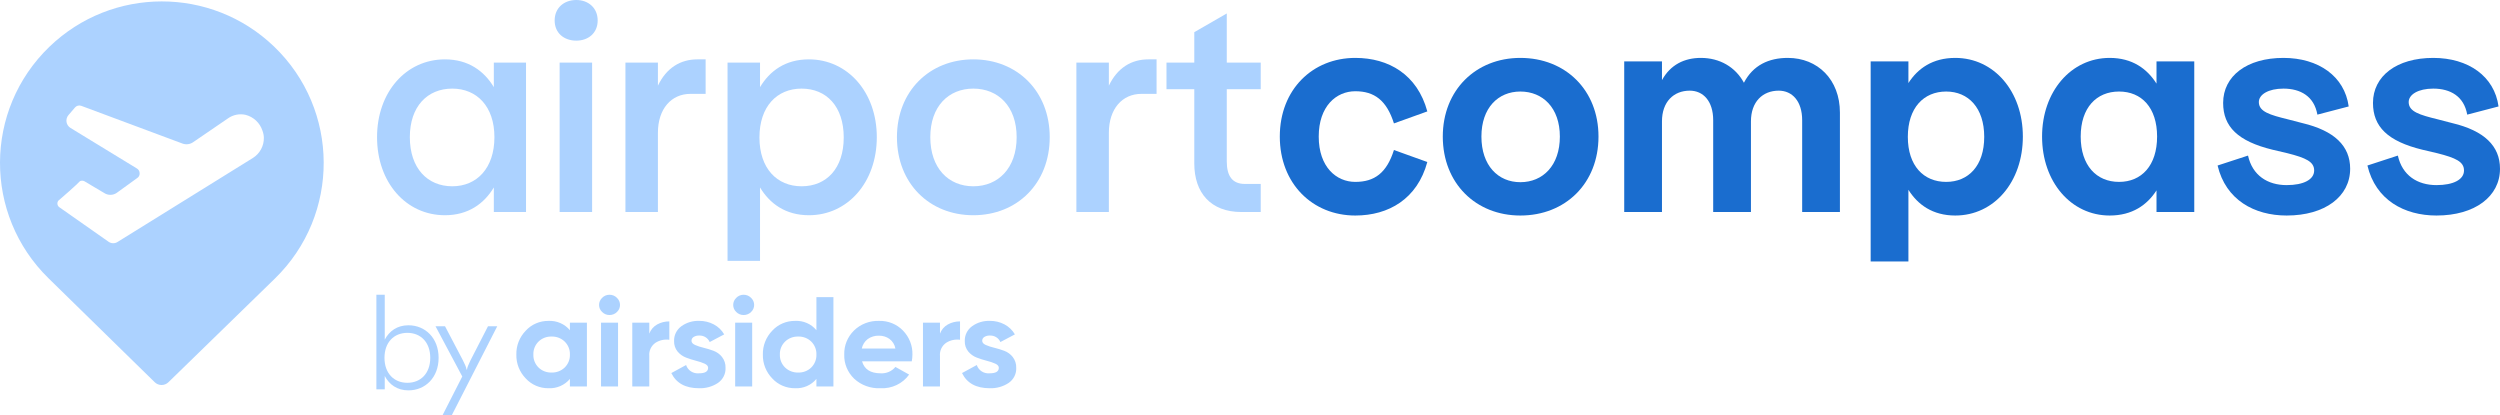
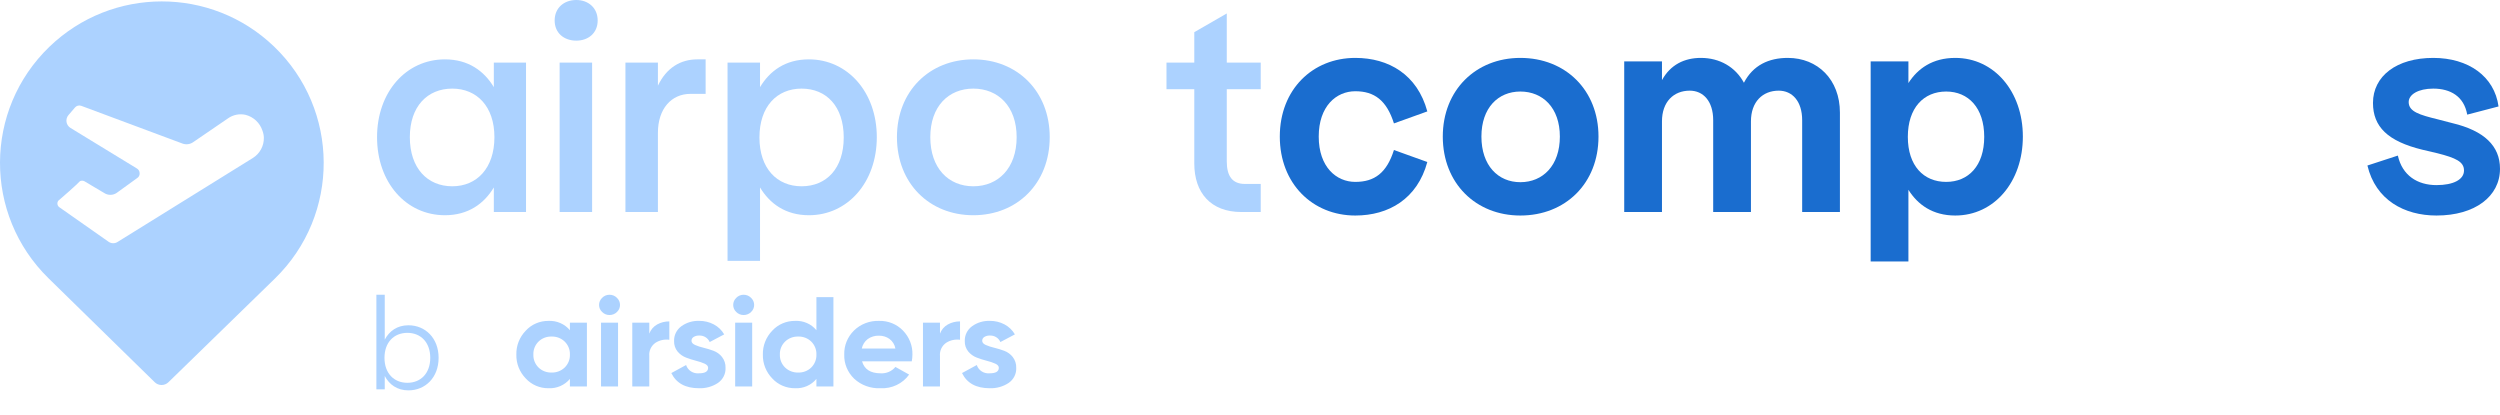
<svg xmlns="http://www.w3.org/2000/svg" width="530" height="88" viewBox="0 0 530 88" fill="none">
  <path fill-rule="evenodd" clip-rule="evenodd" d="M32.799 81.028L10.289 58.998C-3.508 45.495 -3.417 23.29 10.489 9.899C23.757 -2.877 44.771 -2.903 58.072 9.84C72.061 23.243 72.152 45.547 58.271 59.062L35.706 81.032C34.897 81.82 33.606 81.818 32.799 81.028ZM24.974 51.262L53.623 33.483C54.345 33.028 54.938 32.394 55.344 31.643C55.749 30.892 55.954 30.05 55.937 29.197C55.923 28.681 55.821 28.172 55.635 27.69C55.368 26.876 54.899 26.142 54.271 25.556C53.644 24.971 52.878 24.553 52.046 24.342C51.413 24.202 50.759 24.195 50.123 24.322C49.488 24.449 48.886 24.707 48.356 25.079L40.909 30.168C40.587 30.384 40.219 30.521 39.834 30.568C39.449 30.615 39.059 30.569 38.695 30.436L17.225 22.434C16.991 22.349 16.736 22.34 16.496 22.405C16.256 22.471 16.042 22.61 15.884 22.802L14.508 24.409C14.339 24.608 14.215 24.841 14.145 25.093C14.075 25.344 14.059 25.608 14.101 25.865C14.142 26.123 14.239 26.369 14.385 26.585C14.53 26.802 14.721 26.985 14.944 27.121L29.034 35.726C29.207 35.83 29.351 35.977 29.451 36.153C29.551 36.329 29.604 36.528 29.604 36.73C29.618 36.928 29.578 37.125 29.49 37.301C29.401 37.478 29.267 37.628 29.101 37.735L24.706 40.916C24.318 41.171 23.863 41.307 23.398 41.307C22.933 41.307 22.478 41.171 22.09 40.916L17.863 38.405C17.721 38.339 17.566 38.305 17.41 38.305C17.253 38.305 17.099 38.339 16.957 38.405C16.555 38.907 12.73 42.255 12.361 42.556C12.21 42.758 12.143 43.01 12.174 43.26C12.205 43.51 12.332 43.738 12.529 43.896L23.029 51.262C23.315 51.459 23.654 51.565 24.002 51.565C24.349 51.565 24.689 51.459 24.974 51.262Z" fill="#ACD2FF" />
  <path d="M86.581 68.959C90.178 68.959 92.985 71.687 92.985 75.859C92.985 80.031 90.178 82.758 86.581 82.758C84.209 82.758 82.52 81.528 81.566 79.71V82.544H79.794V62.487H81.566V72.008C82.52 70.189 84.209 68.959 86.581 68.959ZM86.362 81.154C89.197 81.154 91.214 79.148 91.214 75.859C91.214 72.569 89.197 70.564 86.362 70.564C83.528 70.564 81.511 72.569 81.511 75.859C81.511 79.148 83.528 81.154 86.362 81.154Z" fill="#ACD2FF" />
-   <path d="M94.349 69.173L98.137 76.394C98.546 77.196 98.9 77.971 98.9 78.346H99.009C99.009 77.971 99.363 77.196 99.745 76.394L103.451 69.173H105.413L95.793 88H93.831L98.001 79.817L92.332 69.173H94.349Z" fill="#ACD2FF" />
  <path d="M186.359 68.028C188.278 67.974 190.128 68.723 191.435 70.083C192.769 71.456 193.487 73.283 193.434 75.167C193.431 75.647 193.384 76.127 193.294 76.6H182.753C183.238 78.295 184.552 79.142 186.696 79.141C187.907 79.216 189.078 78.71 189.828 77.789L192.736 79.412C191.365 81.338 189.056 82.434 186.641 82.305C184.577 82.397 182.565 81.663 181.077 80.277C179.679 78.926 178.92 77.077 178.98 75.167C178.923 73.266 179.669 71.426 181.047 70.07C182.444 68.701 184.371 67.96 186.359 68.028ZM176.686 62.999V81.927H173.079V80.331C171.989 81.661 170.301 82.397 168.549 82.306C166.708 82.323 164.949 81.569 163.727 80.237C162.397 78.867 161.679 77.046 161.728 75.168C161.679 73.289 162.397 71.467 163.727 70.097C164.949 68.765 166.708 68.011 168.549 68.028C170.301 67.938 171.989 68.674 173.079 70.003V62.999H176.686ZM120.82 70.003V68.406H124.426V81.927H120.82V80.331C119.716 81.658 118.021 82.393 116.262 82.306C114.429 82.319 112.68 81.565 111.466 80.237C110.137 78.867 109.418 77.046 109.467 75.168C109.418 73.289 110.136 71.467 111.466 70.097C112.68 68.769 114.429 68.015 116.262 68.028C118.02 67.942 119.716 68.676 120.82 70.003ZM209.848 68.024C210.93 68.012 211.997 68.268 212.948 68.768C213.876 69.261 214.642 69.996 215.157 70.891L212.081 72.513C211.712 71.642 210.815 71.09 209.842 71.135C209.433 71.119 209.029 71.223 208.681 71.432C208.39 71.606 208.217 71.916 208.226 72.246C208.226 72.607 208.473 72.9 208.966 73.125C209.547 73.379 210.151 73.578 210.77 73.719C211.492 73.895 212.201 74.112 212.896 74.369C213.611 74.635 214.236 75.09 214.699 75.68C215.209 76.343 215.471 77.153 215.44 77.979C215.503 79.242 214.898 80.449 213.833 81.183C212.653 81.963 211.247 82.356 209.82 82.306C206.949 82.306 204.992 81.233 203.948 79.088L207.079 77.384C207.442 78.527 208.589 79.262 209.819 79.141C211.105 79.141 211.749 78.753 211.749 77.975C211.749 77.615 211.502 77.322 211.008 77.097C210.427 76.842 209.824 76.638 209.205 76.488C208.483 76.304 207.773 76.078 207.079 75.812C206.373 75.543 205.751 75.1 205.276 74.528C204.767 73.901 204.505 73.12 204.535 72.324C204.483 71.096 205.052 69.921 206.059 69.173C207.15 68.384 208.487 67.978 209.848 68.024ZM148.221 68.024C149.303 68.012 150.37 68.268 151.321 68.768C152.249 69.261 153.014 69.996 153.53 70.891L150.454 72.513C150.085 71.642 149.188 71.089 148.215 71.135C147.806 71.12 147.402 71.223 147.054 71.432C146.763 71.606 146.59 71.916 146.599 72.246C146.599 72.607 146.845 72.9 147.339 73.125C147.919 73.379 148.523 73.578 149.142 73.719C149.863 73.895 150.573 74.112 151.268 74.369C151.983 74.635 152.608 75.09 153.071 75.68C153.582 76.342 153.844 77.153 153.813 77.979C153.876 79.242 153.27 80.449 152.205 81.183C151.026 81.963 149.62 82.356 148.193 82.306C145.322 82.306 143.365 81.233 142.321 79.088L145.453 77.384C145.816 78.527 146.963 79.262 148.193 79.141C149.479 79.141 150.122 78.753 150.121 77.975C150.121 77.615 149.875 77.322 149.381 77.097C148.8 76.842 148.196 76.638 147.577 76.488C146.855 76.304 146.146 76.078 145.452 75.812C144.745 75.543 144.124 75.1 143.648 74.528C143.14 73.901 142.878 73.12 142.908 72.324C142.856 71.096 143.425 69.921 144.432 69.173C145.523 68.384 146.859 67.978 148.221 68.024ZM131.025 68.406V81.929L127.418 81.927V68.406H131.025ZM159.462 68.406V81.929L155.855 81.927V68.406H159.462ZM203.525 68.137V72.031C202.493 71.889 201.443 72.12 200.576 72.679C199.666 73.322 199.172 74.38 199.275 75.465V81.928H195.669V68.407H199.275L199.278 70.732C199.575 69.912 200.165 69.222 200.942 68.785C201.727 68.35 202.62 68.126 203.525 68.137ZM141.9 68.137V72.031C140.867 71.889 139.818 72.12 138.95 72.679C138.041 73.322 137.547 74.38 137.65 75.465V81.928H134.044V68.407H137.65L137.652 70.732C137.948 69.912 138.539 69.221 139.316 68.785C140.102 68.35 140.994 68.126 141.9 68.137ZM169.22 71.348C168.18 71.317 167.173 71.704 166.438 72.415C165.694 73.145 165.294 74.139 165.334 75.163C165.294 76.187 165.694 77.182 166.438 77.911C167.173 78.623 168.18 79.01 169.22 78.979C170.256 79.011 171.259 78.624 171.988 77.911C172.725 77.178 173.119 76.185 173.079 75.163C173.119 74.142 172.724 73.149 171.988 72.415C171.259 71.703 170.256 71.316 169.22 71.348ZM116.933 71.348C115.897 71.316 114.894 71.702 114.165 72.415C113.428 73.149 113.034 74.142 113.074 75.163C113.034 76.185 113.428 77.177 114.165 77.91C114.894 78.624 115.897 79.011 116.933 78.979C117.973 79.009 118.98 78.623 119.716 77.911C120.46 77.182 120.859 76.187 120.82 75.163C120.859 74.139 120.459 73.145 119.716 72.415C118.98 71.704 117.973 71.317 116.933 71.348ZM183.955 71.881C183.303 72.387 182.857 73.101 182.697 73.895L189.827 73.896C189.687 73.08 189.233 72.346 188.555 71.841C187.918 71.392 187.148 71.155 186.36 71.165C185.497 71.132 184.649 71.385 183.955 71.881ZM129.208 62.487C129.805 62.48 130.378 62.715 130.787 63.136C131.21 63.533 131.447 64.08 131.444 64.65C131.448 65.216 131.21 65.758 130.787 66.149C130.374 66.562 129.802 66.793 129.208 66.784C128.622 66.788 128.062 66.558 127.658 66.149C127.234 65.758 126.996 65.216 127.001 64.65C126.997 64.08 127.235 63.533 127.658 63.136C128.058 62.719 128.62 62.484 129.208 62.487ZM157.644 62.487C158.242 62.48 158.815 62.715 159.224 63.136C159.647 63.533 159.884 64.08 159.881 64.65C159.885 65.216 159.647 65.758 159.224 66.149C158.811 66.563 158.239 66.793 157.644 66.784C157.059 66.788 156.498 66.558 156.094 66.149C155.671 65.758 155.433 65.216 155.437 64.65C155.434 64.08 155.672 63.533 156.094 63.136C156.494 62.719 157.056 62.484 157.644 62.487Z" fill="#ACD2FF" />
  <path d="M104.692 18.475V13.267H111.518V44.947H104.692V39.739C102.645 43.149 99.294 45.629 94.33 45.629C86.078 45.629 79.935 38.686 79.935 29.076C79.935 19.529 86.078 12.585 94.33 12.585C99.294 12.585 102.645 15.065 104.692 18.475ZM95.882 39.492C101.094 39.492 104.817 35.648 104.817 29.076C104.817 22.567 101.094 18.785 95.882 18.785C90.608 18.785 86.885 22.567 86.885 29.076C86.885 35.648 90.608 39.492 95.882 39.492Z" fill="#ACD2FF" />
  <path d="M122.177 8.617C119.571 8.617 117.586 7.006 117.586 4.34C117.586 1.674 119.571 0 122.177 0C124.721 0 126.707 1.674 126.707 4.34C126.707 7.006 124.721 8.617 122.177 8.617ZM118.641 13.267H125.528V44.947H118.641V13.267Z" fill="#ACD2FF" />
  <path d="M147.856 12.585H149.593V19.901H146.366C142.333 19.901 139.479 23.062 139.479 28.146V44.947H132.592V13.267H139.479V18.165C141.279 14.383 144.257 12.585 147.856 12.585Z" fill="#ACD2FF" />
  <path d="M171.488 12.585C179.678 12.585 185.883 19.529 185.883 29.076C185.883 38.686 179.678 45.629 171.488 45.629C166.524 45.629 163.173 43.149 161.126 39.739V55.3H154.238V13.267H161.126V18.475C163.173 15.065 166.462 12.585 171.488 12.585ZM169.937 39.492C175.211 39.492 178.871 35.71 178.871 29.138C178.871 22.567 175.211 18.785 169.937 18.785C164.724 18.785 161.002 22.567 161.002 29.138C161.002 35.71 164.724 39.492 169.937 39.492Z" fill="#ACD2FF" />
  <path d="M206.346 45.629C197.039 45.629 190.152 38.871 190.152 29.076C190.152 19.343 197.039 12.585 206.346 12.585C215.653 12.585 222.541 19.343 222.541 29.076C222.541 38.871 215.653 45.629 206.346 45.629ZM206.346 39.492C211.62 39.492 215.529 35.648 215.529 29.076C215.529 22.567 211.62 18.785 206.346 18.785C201.072 18.785 197.225 22.567 197.225 29.076C197.225 35.648 201.072 39.492 206.346 39.492Z" fill="#ACD2FF" />
-   <path d="M243.456 12.585H245.193V19.901H241.967C237.933 19.901 235.079 23.062 235.079 28.146V44.947H228.192V13.267H235.079V18.165C236.879 14.383 239.857 12.585 243.456 12.585Z" fill="#ACD2FF" />
  <path d="M267.274 13.267V18.909H260.076V34.222C260.076 37.322 261.255 38.995 263.923 38.995H267.274V44.947H263.179C256.664 44.947 253.189 40.855 253.189 34.656V18.909H247.294V13.267H253.189V6.82L260.076 2.852V13.267H267.274Z" fill="#ACD2FF" />
  <path d="M287.326 45.691C278.267 45.691 271.318 38.934 271.318 28.952C271.318 18.971 278.267 12.275 287.326 12.275C294.4 12.275 300.48 15.809 302.59 23.62L295.516 26.162C293.965 21.265 291.359 19.343 287.326 19.343C283.293 19.343 279.57 22.505 279.57 28.952C279.57 35.4 283.293 38.562 287.326 38.562C291.359 38.562 293.965 36.702 295.516 31.804L302.59 34.346C300.48 42.157 294.4 45.691 287.326 45.691Z" fill="#1A6DCF" />
  <path d="M322.313 45.691C312.882 45.691 305.871 38.871 305.871 28.952C305.871 19.095 312.882 12.275 322.313 12.275C331.869 12.275 338.88 19.095 338.88 28.952C338.88 38.871 331.869 45.691 322.313 45.691ZM322.313 38.624C327.091 38.624 330.69 35.09 330.69 28.952C330.69 22.877 327.091 19.405 322.313 19.405C317.598 19.405 314.061 22.877 314.061 28.952C314.061 35.09 317.598 38.624 322.313 38.624Z" fill="#1A6DCF" />
  <path d="M379.019 12.275C385.348 12.275 390.063 16.863 390.063 23.869V44.947H382.059V25.48C382.059 21.451 379.949 19.219 377.095 19.219C373.682 19.219 371.201 21.575 371.201 25.728V44.947H363.196V25.48C363.196 21.451 361.087 19.219 358.232 19.219C354.82 19.219 352.338 21.575 352.338 25.728V44.947H344.334V13.019H352.338V16.987C354.137 13.701 357.116 12.275 360.59 12.275C364.561 12.275 367.912 14.197 369.711 17.545C371.635 13.825 374.985 12.275 379.019 12.275Z" fill="#1A6DCF" />
  <path d="M414.512 12.275C422.764 12.275 428.845 19.405 428.845 28.952C428.845 38.562 422.764 45.691 414.512 45.691C409.734 45.691 406.57 43.397 404.584 40.236V55.425H396.58V13.019H404.584V17.607C406.57 14.507 409.734 12.275 414.512 12.275ZM412.589 38.562C417.304 38.562 420.655 35.152 420.655 29.014C420.655 22.877 417.304 19.405 412.589 19.405C407.811 19.405 404.46 22.877 404.46 29.014C404.46 35.152 407.811 38.562 412.589 38.562Z" fill="#1A6DCF" />
-   <path d="M457.18 17.731V13.019H465.184V44.947H457.18V40.359C455.194 43.459 452.03 45.691 447.252 45.691C439.062 45.691 432.919 38.562 432.919 28.952C432.919 19.405 439.062 12.275 447.252 12.275C452.03 12.275 455.194 14.569 457.18 17.731ZM449.238 38.562C454.015 38.562 457.304 35.09 457.304 28.952C457.304 22.815 454.015 19.405 449.238 19.405C444.46 19.405 441.109 22.815 441.109 28.952C441.109 35.09 444.46 38.562 449.238 38.562Z" fill="#1A6DCF" />
-   <path d="M484.77 45.691C477.945 45.691 471.864 42.405 470.127 35.09L476.58 32.982C477.51 37.198 480.737 39.243 484.77 39.243C488.369 39.243 490.602 38.066 490.602 36.144C490.602 34.284 488.865 33.478 484.956 32.486L481.792 31.742C474.408 29.944 471.305 26.844 471.305 21.823C471.305 16.119 476.331 12.275 484.087 12.275C491.533 12.275 497.055 16.181 497.924 22.567L491.285 24.302C490.602 20.397 487.686 18.785 484.087 18.785C480.923 18.785 478.875 20.025 478.875 21.637C478.875 23.683 481.233 24.364 485.018 25.294L488.12 26.1C494.884 27.712 498.234 30.936 498.234 35.772C498.234 41.661 492.898 45.691 484.77 45.691Z" fill="#1A6DCF" />
  <path d="M516.536 45.691C509.71 45.691 503.63 42.405 501.892 35.09L508.345 32.982C509.276 37.198 512.502 39.243 516.536 39.243C520.134 39.243 522.368 38.066 522.368 36.144C522.368 34.284 520.631 33.478 516.722 32.486L513.557 31.742C506.174 29.944 503.071 26.844 503.071 21.823C503.071 16.119 508.097 12.275 515.853 12.275C523.299 12.275 528.821 16.181 529.69 22.567L523.051 24.302C522.368 20.397 519.452 18.785 515.853 18.785C512.689 18.785 510.641 20.025 510.641 21.637C510.641 23.683 512.999 24.364 516.784 25.294L519.886 26.1C526.649 27.712 530 30.936 530 35.772C530 41.661 524.664 45.691 516.536 45.691Z" fill="#1A6DCF" />
</svg>